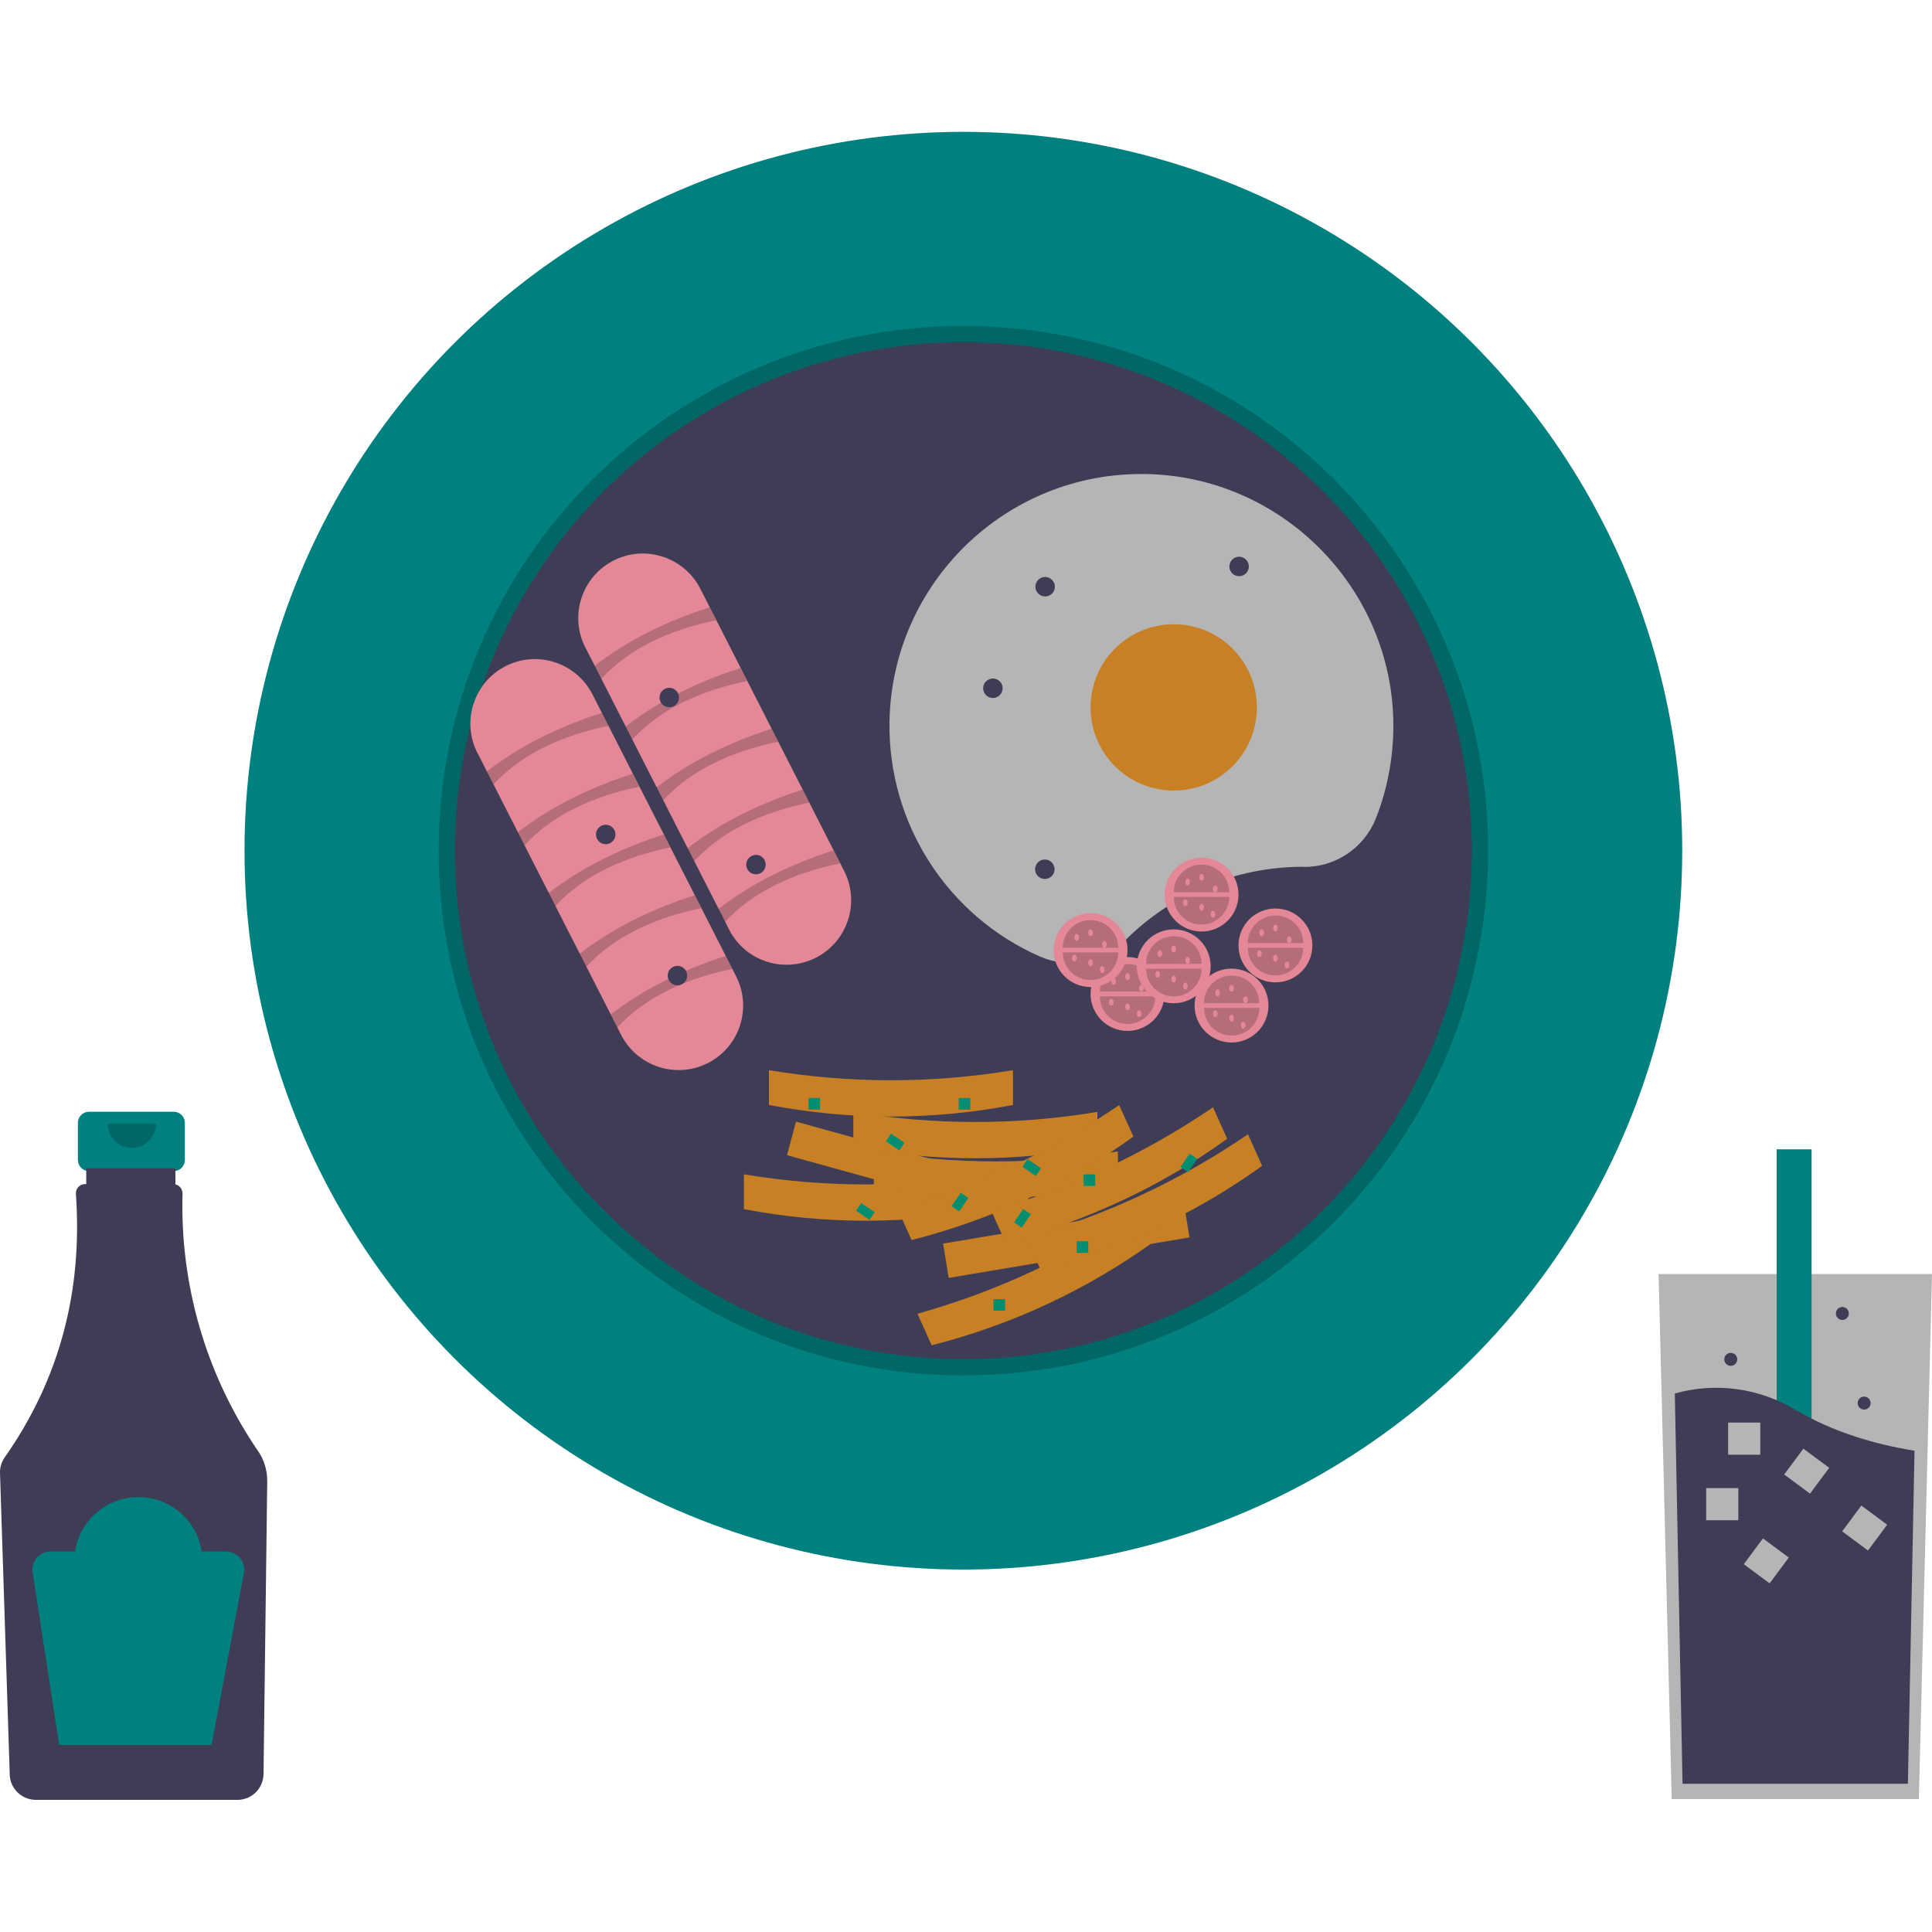
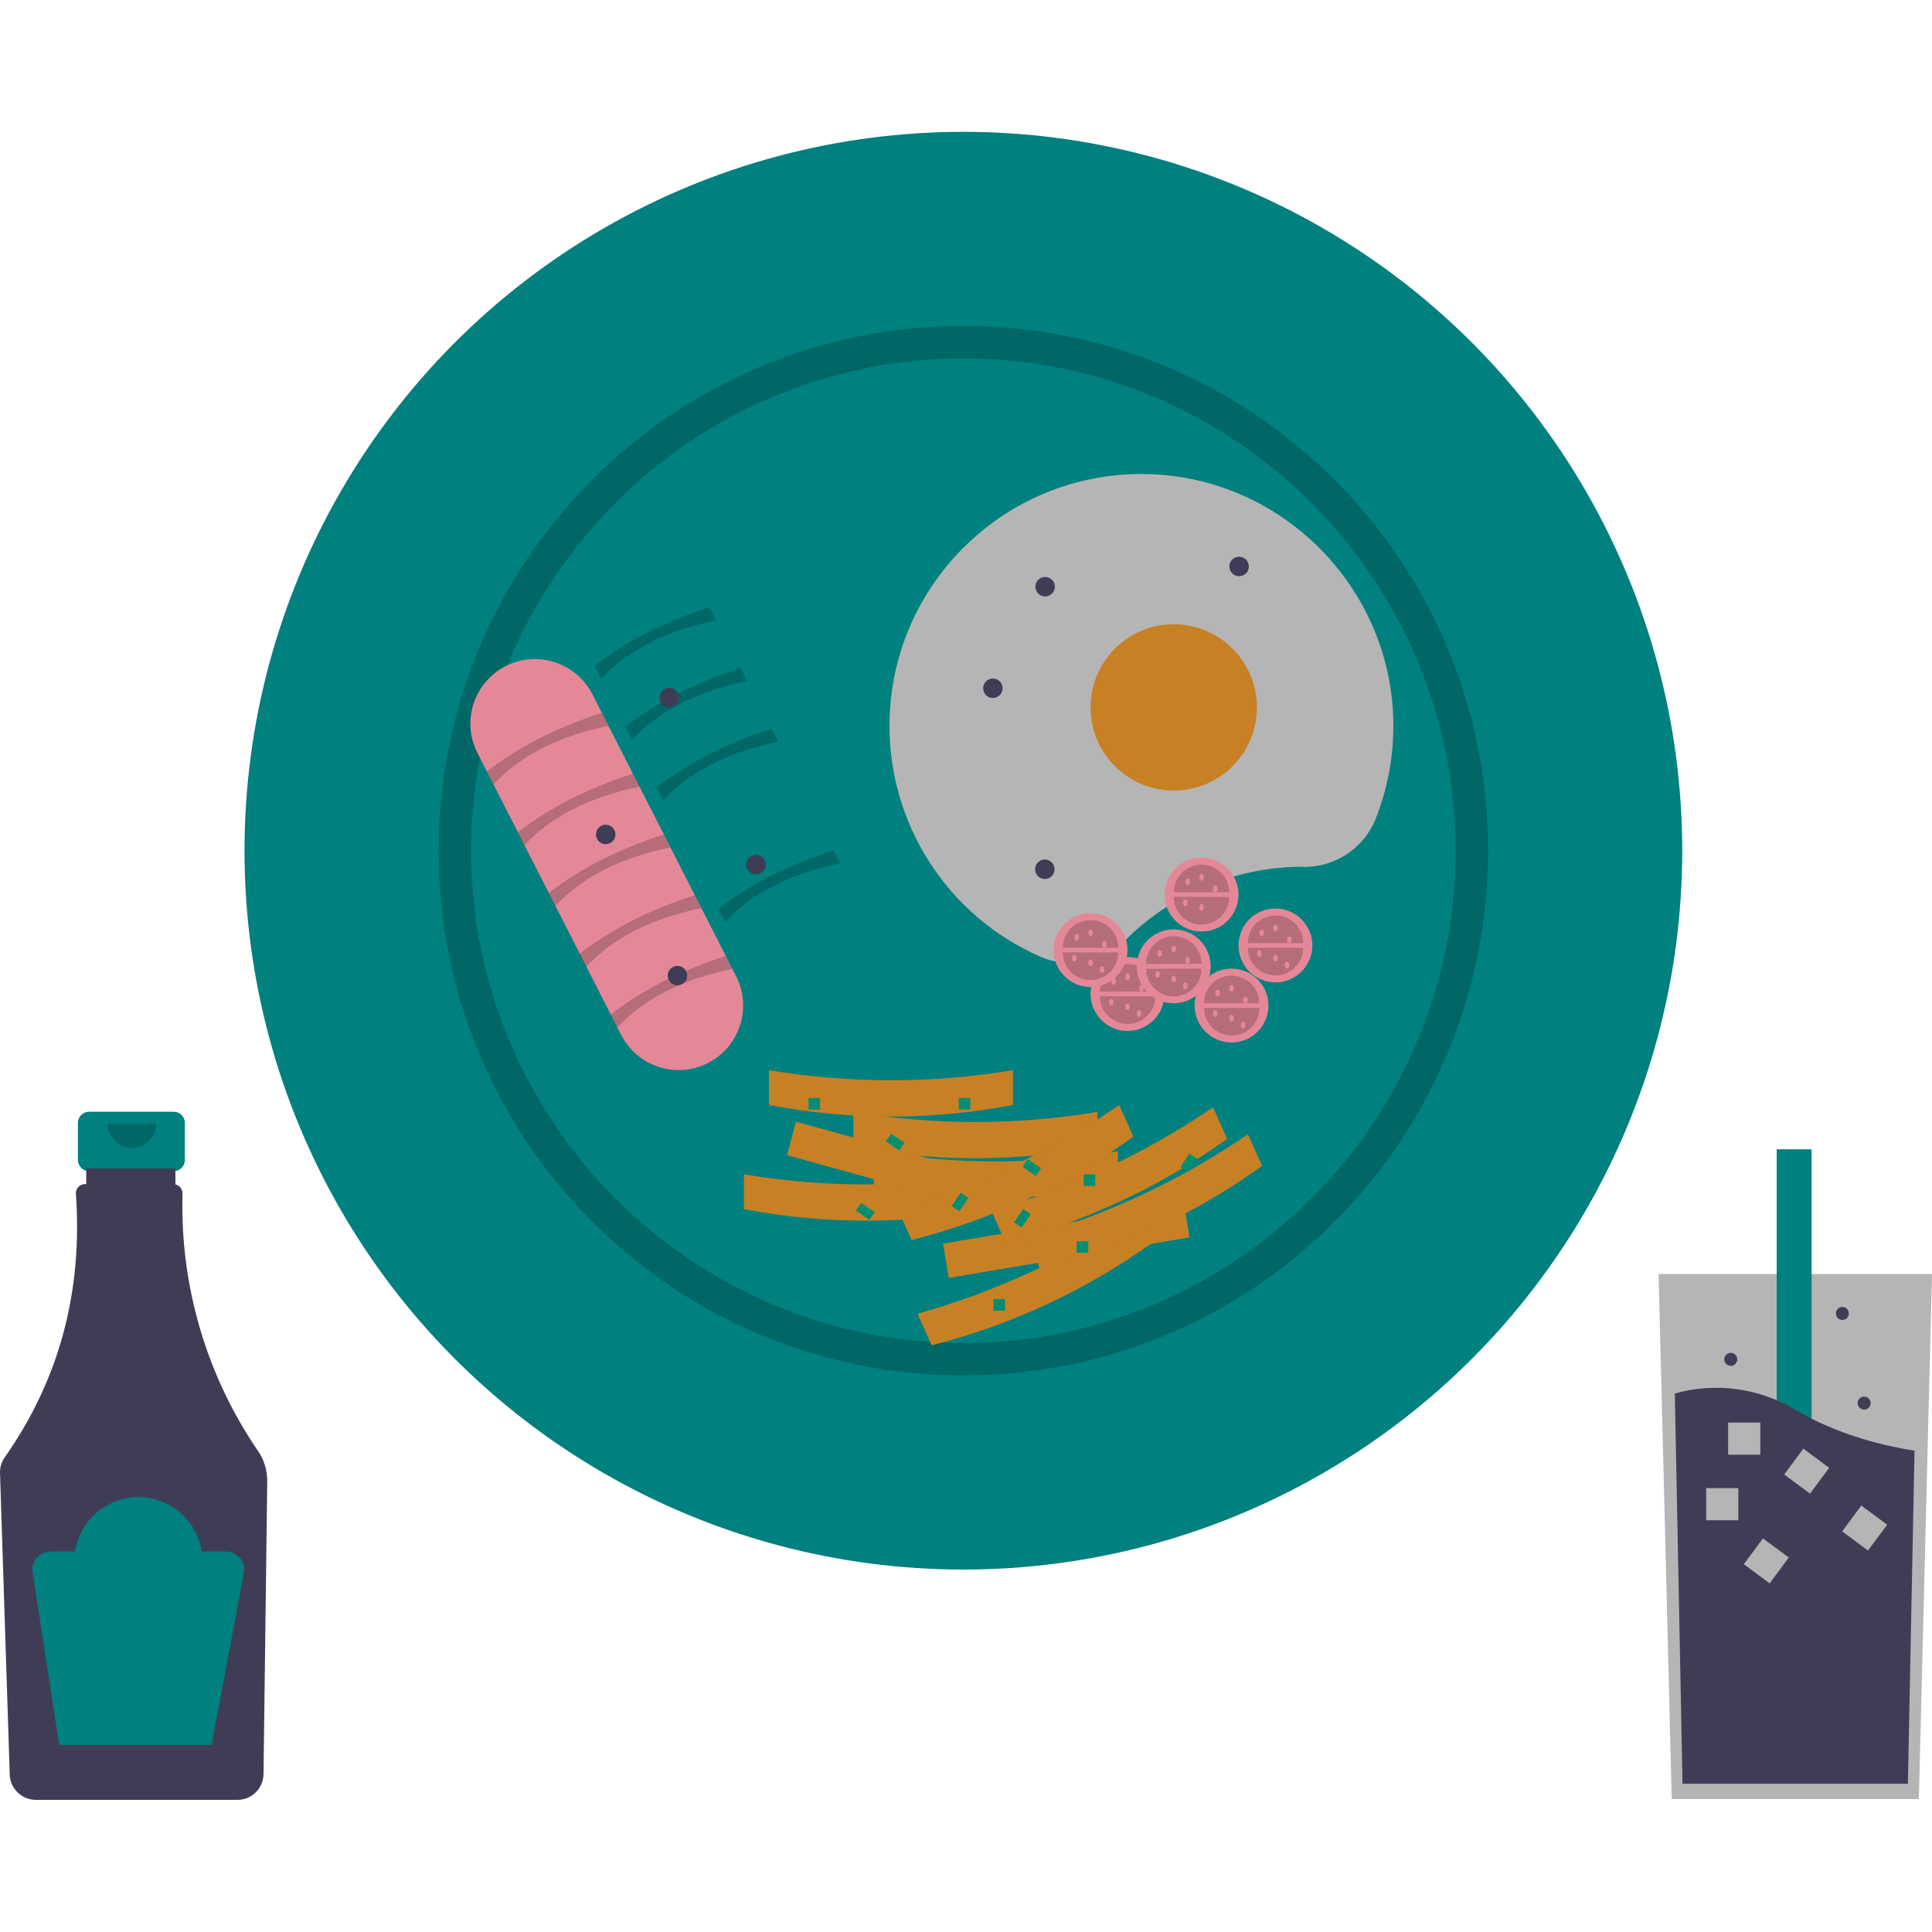
<svg xmlns="http://www.w3.org/2000/svg" id="_レイヤー_1" viewBox="0 0 125 125">
  <defs>
    <style>.cls-1{isolation:isolate;opacity:.2;}.cls-1,.cls-2,.cls-3,.cls-4,.cls-5,.cls-6,.cls-7{stroke-width:0px;}.cls-2{fill:#3f3d56;}.cls-3{fill:#c88024;}.cls-4{fill:#b5b5b5;}.cls-5{fill:#e48898;}.cls-6{fill:#038e71;}.cls-7{fill:#00807f;}</style>
  </defs>
  <path class="cls-7" d="M11.23,71.93h-5.47c-.4,0-.72.32-.72.72v2.4c0,.4.32.72.72.72h.91v3.6h3.66v-3.6h.91c.4,0,.72-.32.72-.72v-2.4c0-.4-.32-.72-.72-.72Z" />
  <path class="cls-2" d="M16.7,93.89c-3.35-4.9-5.06-10.73-4.89-16.67,0-.28-.19-.53-.46-.59v-1.04h-5.77v1.02h-.08c-.33,0-.59.27-.59.59,0,.01,0,.03,0,.04.45,6.34-1.08,12.03-4.61,17.06-.2.29-.31.64-.3.99l.63,19.53c.03.91.77,1.62,1.68,1.63h13.06c.92,0,1.66-.74,1.68-1.66l.24-18.96c0-.7-.2-1.38-.59-1.95Z" />
  <path class="cls-1" d="M10.09,72.71c0,.86-.7,1.56-1.56,1.56s-1.56-.7-1.56-1.56" />
  <path class="cls-7" d="M14.63,100.38h-1.58c-.35-2.27-2.47-3.82-4.73-3.47-1.79.28-3.19,1.68-3.47,3.47h-1.58c-.64,0-1.17.52-1.17,1.17,0,.06,0,.12.01.18l1.72,11.17h9.86l2.09-11.13c.12-.63-.3-1.24-.93-1.36-.07-.01-.14-.02-.22-.02Z" />
  <polygon class="cls-4" points="125 82.43 124.62 97.59 124.15 116.4 108.16 116.4 107.61 94.37 107.31 82.43 125 82.43" />
  <rect class="cls-7" x="114.95" y="74.36" width="2.26" height="30" />
  <path class="cls-2" d="M123.87,93.86l-.43,21.55h-14.58l-.5-25.25c2.65-.75,5.5-.35,7.85,1.08,2.44,1.44,5.17,2.22,7.65,2.62Z" />
  <rect class="cls-4" x="110.39" y="96.28" width="2.08" height="2.08" />
  <rect class="cls-4" x="111.81" y="92.04" width="2.08" height="2.08" />
  <rect class="cls-4" x="115.86" y="94.15" width="2.08" height="2.08" transform="translate(-29.2 132.38) rotate(-53.44)" />
  <rect class="cls-4" x="119.61" y="97.83" width="2.08" height="2.08" transform="translate(-30.64 136.88) rotate(-53.44)" />
  <rect class="cls-4" x="113.24" y="99.96" width="2.08" height="2.08" transform="translate(-34.92 132.62) rotate(-53.44)" />
  <circle class="cls-2" cx="120.61" cy="90.78" r=".42" />
  <circle class="cls-2" cx="111.98" cy="87.95" r=".42" />
  <circle class="cls-2" cx="119.2" cy="84.98" r=".42" />
  <circle class="cls-7" cx="62.33" cy="55.04" r="46.51" />
  <path class="cls-1" d="M62.33,88.99c-18.75,0-33.95-15.2-33.95-33.95,0-18.75,15.2-33.95,33.95-33.95,18.75,0,33.95,15.2,33.95,33.95,0,9-3.58,17.64-9.94,24-6.35,6.39-15,9.97-24,9.94ZM62.33,23.19c-17.56,0-31.85,14.29-31.85,31.85s14.29,31.85,31.85,31.85,31.85-14.29,31.85-31.85c0-17.56-14.29-31.85-31.85-31.85h0Z" />
-   <circle class="cls-2" cx="62.33" cy="55.04" r="32.9" />
-   <path class="cls-5" d="M37.87,41.89c-1.05-2.05-.23-4.57,1.82-5.62,2.05-1.05,4.57-.23,5.62,1.82,0,0,0,0,0,0l9.3,18.25c1.05,2.05.24,4.57-1.82,5.62-2.05,1.05-4.57.24-5.62-1.82,0,0,0,0,0-.01l-9.3-18.25Z" />
  <path class="cls-1" d="M38.9,43.92l-.43-.84c2.14-1.66,4.66-2.89,7.44-3.79l.43.84c-3.02.63-5.58,1.79-7.44,3.79Z" />
  <path class="cls-1" d="M40.9,47.85l-.43-.84c2.14-1.66,4.66-2.89,7.44-3.79l.43.84c-3.02.63-5.58,1.79-7.44,3.79Z" />
  <path class="cls-1" d="M42.91,51.78l-.43-.84c2.14-1.66,4.66-2.89,7.44-3.79l.43.84c-3.02.63-5.58,1.79-7.44,3.79Z" />
-   <path class="cls-1" d="M44.91,55.72l-.43-.84c2.14-1.66,4.66-2.89,7.44-3.79l.43.84c-3.02.63-5.58,1.79-7.44,3.79Z" />
  <path class="cls-1" d="M46.91,59.65l-.43-.84c2.14-1.66,4.66-2.89,7.44-3.79l.43.84c-3.02.63-5.58,1.79-7.44,3.79Z" />
  <path class="cls-5" d="M30.89,48.72c-1.05-2.05-.23-4.57,1.82-5.62,2.05-1.05,4.57-.23,5.62,1.82,0,0,0,0,0,0l9.3,18.25c1.04,2.06.22,4.57-1.83,5.61-2.05,1.04-4.56.23-5.61-1.82l-9.3-18.25Z" />
  <path class="cls-1" d="M31.93,50.75l-.43-.84c2.14-1.66,4.66-2.89,7.44-3.79l.43.84c-3.02.63-5.58,1.79-7.44,3.79Z" />
  <path class="cls-1" d="M33.93,54.69l-.43-.84c2.14-1.66,4.66-2.89,7.44-3.79l.43.84c-3.02.63-5.58,1.79-7.44,3.79Z" />
  <path class="cls-1" d="M35.93,58.62l-.43-.84c2.14-1.66,4.66-2.89,7.44-3.79l.43.84c-3.02.63-5.58,1.79-7.44,3.79Z" />
  <path class="cls-1" d="M37.93,62.55l-.43-.84c2.14-1.66,4.66-2.89,7.44-3.79l.43.84c-3.02.63-5.58,1.79-7.44,3.79Z" />
  <path class="cls-1" d="M39.94,66.48l-.43-.84c2.14-1.66,4.66-2.89,7.44-3.79l.43.84c-3.02.63-5.58,1.79-7.44,3.79Z" />
  <path class="cls-4" d="M84.32,56.09h.03c2.05.02,3.9-1.22,4.66-3.12.77-1.94,1.15-4.01,1.14-6.1-.05-8.83-7.24-16.08-16.07-16.2-9-.13-16.4,7.07-16.53,16.07-.09,6.55,3.75,12.52,9.74,15.15,1.86.82,4.04.42,5.48-1.02,3.05-3.07,7.21-4.79,11.54-4.79Z" />
  <circle class="cls-3" cx="75.94" cy="45.77" r="5.38" />
  <circle class="cls-2" cx="64.24" cy="44.53" r=".63" />
  <circle class="cls-2" cx="43.3" cy="45.13" r=".63" />
  <circle class="cls-2" cx="67.62" cy="37.96" r=".63" />
  <circle class="cls-2" cx="67.6" cy="56.24" r=".63" />
  <circle class="cls-2" cx="80.17" cy="36.65" r=".63" />
  <circle class="cls-2" cx="39.19" cy="53.99" r=".63" />
  <circle class="cls-2" cx="43.83" cy="63.12" r=".63" />
  <circle class="cls-5" cx="72.95" cy="64.31" r="2.39" />
  <path class="cls-1" d="M74.75,64.46c0,.99-.81,1.79-1.8,1.79-.99,0-1.79-.8-1.79-1.79" />
  <path class="cls-1" d="M71.16,64.16c0-.99.81-1.79,1.8-1.79.99,0,1.79.8,1.79,1.79" />
  <ellipse class="cls-5" cx="72.05" cy="63.49" rx=".15" ry=".22" />
  <ellipse class="cls-5" cx="72.95" cy="63.19" rx=".15" ry=".22" />
  <ellipse class="cls-5" cx="72.95" cy="65.14" rx=".15" ry=".22" />
  <ellipse class="cls-5" cx="73.85" cy="63.94" rx=".15" ry=".22" />
  <ellipse class="cls-5" cx="73.7" cy="65.58" rx=".15" ry=".22" />
  <ellipse class="cls-5" cx="71.9" cy="64.84" rx=".15" ry=".22" />
  <circle class="cls-5" cx="77.74" cy="57.88" r="2.39" />
  <path class="cls-1" d="M79.53,58.03c0,.99-.81,1.79-1.8,1.79-.99,0-1.79-.8-1.79-1.79" />
  <path class="cls-1" d="M75.94,57.73c0-.99.81-1.79,1.8-1.79.99,0,1.79.8,1.79,1.79" />
  <ellipse class="cls-5" cx="76.84" cy="57.06" rx=".15" ry=".22" />
  <ellipse class="cls-5" cx="77.74" cy="56.76" rx=".15" ry=".22" />
  <ellipse class="cls-5" cx="77.74" cy="58.7" rx=".15" ry=".22" />
  <ellipse class="cls-5" cx="78.63" cy="57.51" rx=".15" ry=".22" />
-   <ellipse class="cls-5" cx="78.48" cy="59.15" rx=".15" ry=".22" />
  <ellipse class="cls-5" cx="76.69" cy="58.41" rx=".15" ry=".22" />
  <circle class="cls-5" cx="82.52" cy="61.17" r="2.39" />
  <path class="cls-1" d="M84.32,61.32c0,.99-.81,1.79-1.8,1.79-.99,0-1.79-.8-1.79-1.79" />
  <path class="cls-1" d="M80.73,61.02c0-.99.81-1.79,1.8-1.79.99,0,1.79.8,1.79,1.79" />
  <ellipse class="cls-5" cx="81.63" cy="60.35" rx=".15" ry=".22" />
  <ellipse class="cls-5" cx="82.52" cy="60.05" rx=".15" ry=".22" />
  <ellipse class="cls-5" cx="82.52" cy="61.99" rx=".15" ry=".22" />
  <ellipse class="cls-5" cx="83.42" cy="60.8" rx=".15" ry=".22" />
  <ellipse class="cls-5" cx="83.27" cy="62.44" rx=".15" ry=".22" />
  <ellipse class="cls-5" cx="81.48" cy="61.7" rx=".15" ry=".22" />
  <circle class="cls-5" cx="70.56" cy="61.47" r="2.39" />
  <path class="cls-1" d="M72.35,61.62c0,.99-.81,1.79-1.8,1.79-.99,0-1.79-.8-1.79-1.79" />
  <path class="cls-1" d="M68.76,61.32c0-.99.81-1.79,1.8-1.79.99,0,1.79.8,1.79,1.79" />
  <ellipse class="cls-5" cx="69.66" cy="60.65" rx=".15" ry=".22" />
  <ellipse class="cls-5" cx="70.56" cy="60.35" rx=".15" ry=".22" />
  <ellipse class="cls-5" cx="70.56" cy="62.29" rx=".15" ry=".22" />
  <ellipse class="cls-5" cx="71.46" cy="61.1" rx=".15" ry=".22" />
  <ellipse class="cls-5" cx="71.31" cy="62.74" rx=".15" ry=".22" />
  <ellipse class="cls-5" cx="69.51" cy="61.99" rx=".15" ry=".22" />
  <circle class="cls-5" cx="75.94" cy="62.52" r="2.39" />
  <path class="cls-1" d="M77.74,62.67c0,.99-.8,1.8-1.79,1.8-.99,0-1.8-.8-1.8-1.79h0" />
  <path class="cls-1" d="M74.15,62.37c0-.99.8-1.8,1.79-1.8.99,0,1.8.8,1.8,1.79h0" />
  <ellipse class="cls-5" cx="75.04" cy="61.7" rx=".15" ry=".22" />
  <ellipse class="cls-5" cx="75.94" cy="61.4" rx=".15" ry=".22" />
  <ellipse class="cls-5" cx="75.94" cy="63.34" rx=".15" ry=".22" />
  <ellipse class="cls-5" cx="76.84" cy="62.14" rx=".15" ry=".22" />
  <ellipse class="cls-5" cx="76.69" cy="63.79" rx=".15" ry=".22" />
  <ellipse class="cls-5" cx="74.9" cy="63.04" rx=".15" ry=".22" />
  <circle class="cls-5" cx="79.68" cy="65.06" r="2.39" />
  <path class="cls-1" d="M81.48,65.21c0,.99-.8,1.79-1.79,1.79s-1.79-.8-1.79-1.79" />
  <path class="cls-1" d="M77.89,64.91c0-.99.8-1.79,1.79-1.79s1.79.8,1.79,1.79h0" />
  <ellipse class="cls-5" cx="78.78" cy="64.24" rx=".15" ry=".22" />
  <ellipse class="cls-5" cx="79.68" cy="63.94" rx=".15" ry=".22" />
  <ellipse class="cls-5" cx="79.68" cy="65.88" rx=".15" ry=".22" />
  <ellipse class="cls-5" cx="80.58" cy="64.69" rx=".15" ry=".22" />
  <ellipse class="cls-5" cx="80.43" cy="66.33" rx=".15" ry=".22" />
  <ellipse class="cls-5" cx="78.63" cy="65.58" rx=".15" ry=".22" />
  <circle class="cls-2" cx="48.91" cy="55.94" r=".63" />
  <polygon class="cls-3" points="66.15 78.96 50.92 74.74 51.5 72.57 66.73 76.79 66.15 78.96" />
  <path class="cls-3" d="M63.92,78.23c-5.22,1-10.57,1-15.79,0v-2.25c5.23.87,10.56.87,15.79,0v2.25Z" />
  <path class="cls-3" d="M65.54,71.49c-5.22,1-10.57,1-15.79,0v-2.25c5.23.87,10.56.87,15.79,0v2.25Z" />
  <path class="cls-3" d="M71,74.19c-5.22,1-10.57,1-15.79,0v-2.25c5.23.87,10.56.87,15.79,0v2.25Z" />
  <path class="cls-3" d="M72.33,76.74c-5.22,1-10.57,1-15.79,0v-2.25c5.23.87,10.56.87,15.79,0v2.25Z" />
  <polygon class="cls-3" points="76.96 80.06 61.38 82.68 61.02 80.46 76.6 77.85 76.96 80.06" />
  <path class="cls-3" d="M74.63,80.35c-4.32,3.11-9.19,5.38-14.35,6.69l-.92-2.04c5.12-1.43,9.96-3.69,14.35-6.69l.92,2.04Z" />
-   <path class="cls-3" d="M73.33,73.54c-4.32,3.11-9.19,5.38-14.35,6.69l-.92-2.04c5.12-1.43,9.96-3.69,14.35-6.69l.92,2.04Z" />
+   <path class="cls-3" d="M73.33,73.54c-4.32,3.11-9.19,5.38-14.35,6.69l-.92-2.04c5.12-1.43,9.96-3.69,14.35-6.69Z" />
  <path class="cls-3" d="M79.4,73.68c-4.32,3.11-9.19,5.38-14.35,6.69l-.92-2.04c5.12-1.43,9.96-3.69,14.35-6.69l.92,2.04Z" />
  <path class="cls-3" d="M81.66,75.43c-4.32,3.11-9.19,5.38-14.35,6.69l-.92-2.04c5.12-1.43,9.96-3.69,14.35-6.69l.92,2.04Z" />
  <rect class="cls-6" x="62.03" y="71.04" width=".75" height=".75" />
  <rect class="cls-6" x="64.28" y="84.05" width=".75" height=".75" />
  <rect class="cls-6" x="52.31" y="71.04" width=".75" height=".75" />
  <rect class="cls-6" x="69.66" y="80.31" width=".75" height=".75" />
  <rect class="cls-6" x="70.11" y="75.98" width=".75" height=".75" />
  <rect class="cls-6" x="57.62" y="73.36" width=".6" height="1.05" transform="translate(-35.74 80.33) rotate(-55.84)" />
  <rect class="cls-6" x="66.45" y="75.01" width=".6" height="1.05" transform="translate(-33.23 88.36) rotate(-55.84)" />
  <rect class="cls-6" x="55.68" y="77.85" width=".6" height="1.05" transform="translate(-40.3 80.69) rotate(-55.84)" />
  <rect class="cls-6" x="61.59" y="77.47" width="1.05" height=".6" transform="translate(-37.12 85.5) rotate(-55.84)" />
  <rect class="cls-6" x="65.62" y="78.52" width="1.05" height=".6" transform="translate(-36.21 89.3) rotate(-55.84)" />
  <rect class="cls-6" x="76.39" y="74.93" width="1.05" height=".6" transform="translate(-28.52 96.64) rotate(-55.84)" />
</svg>